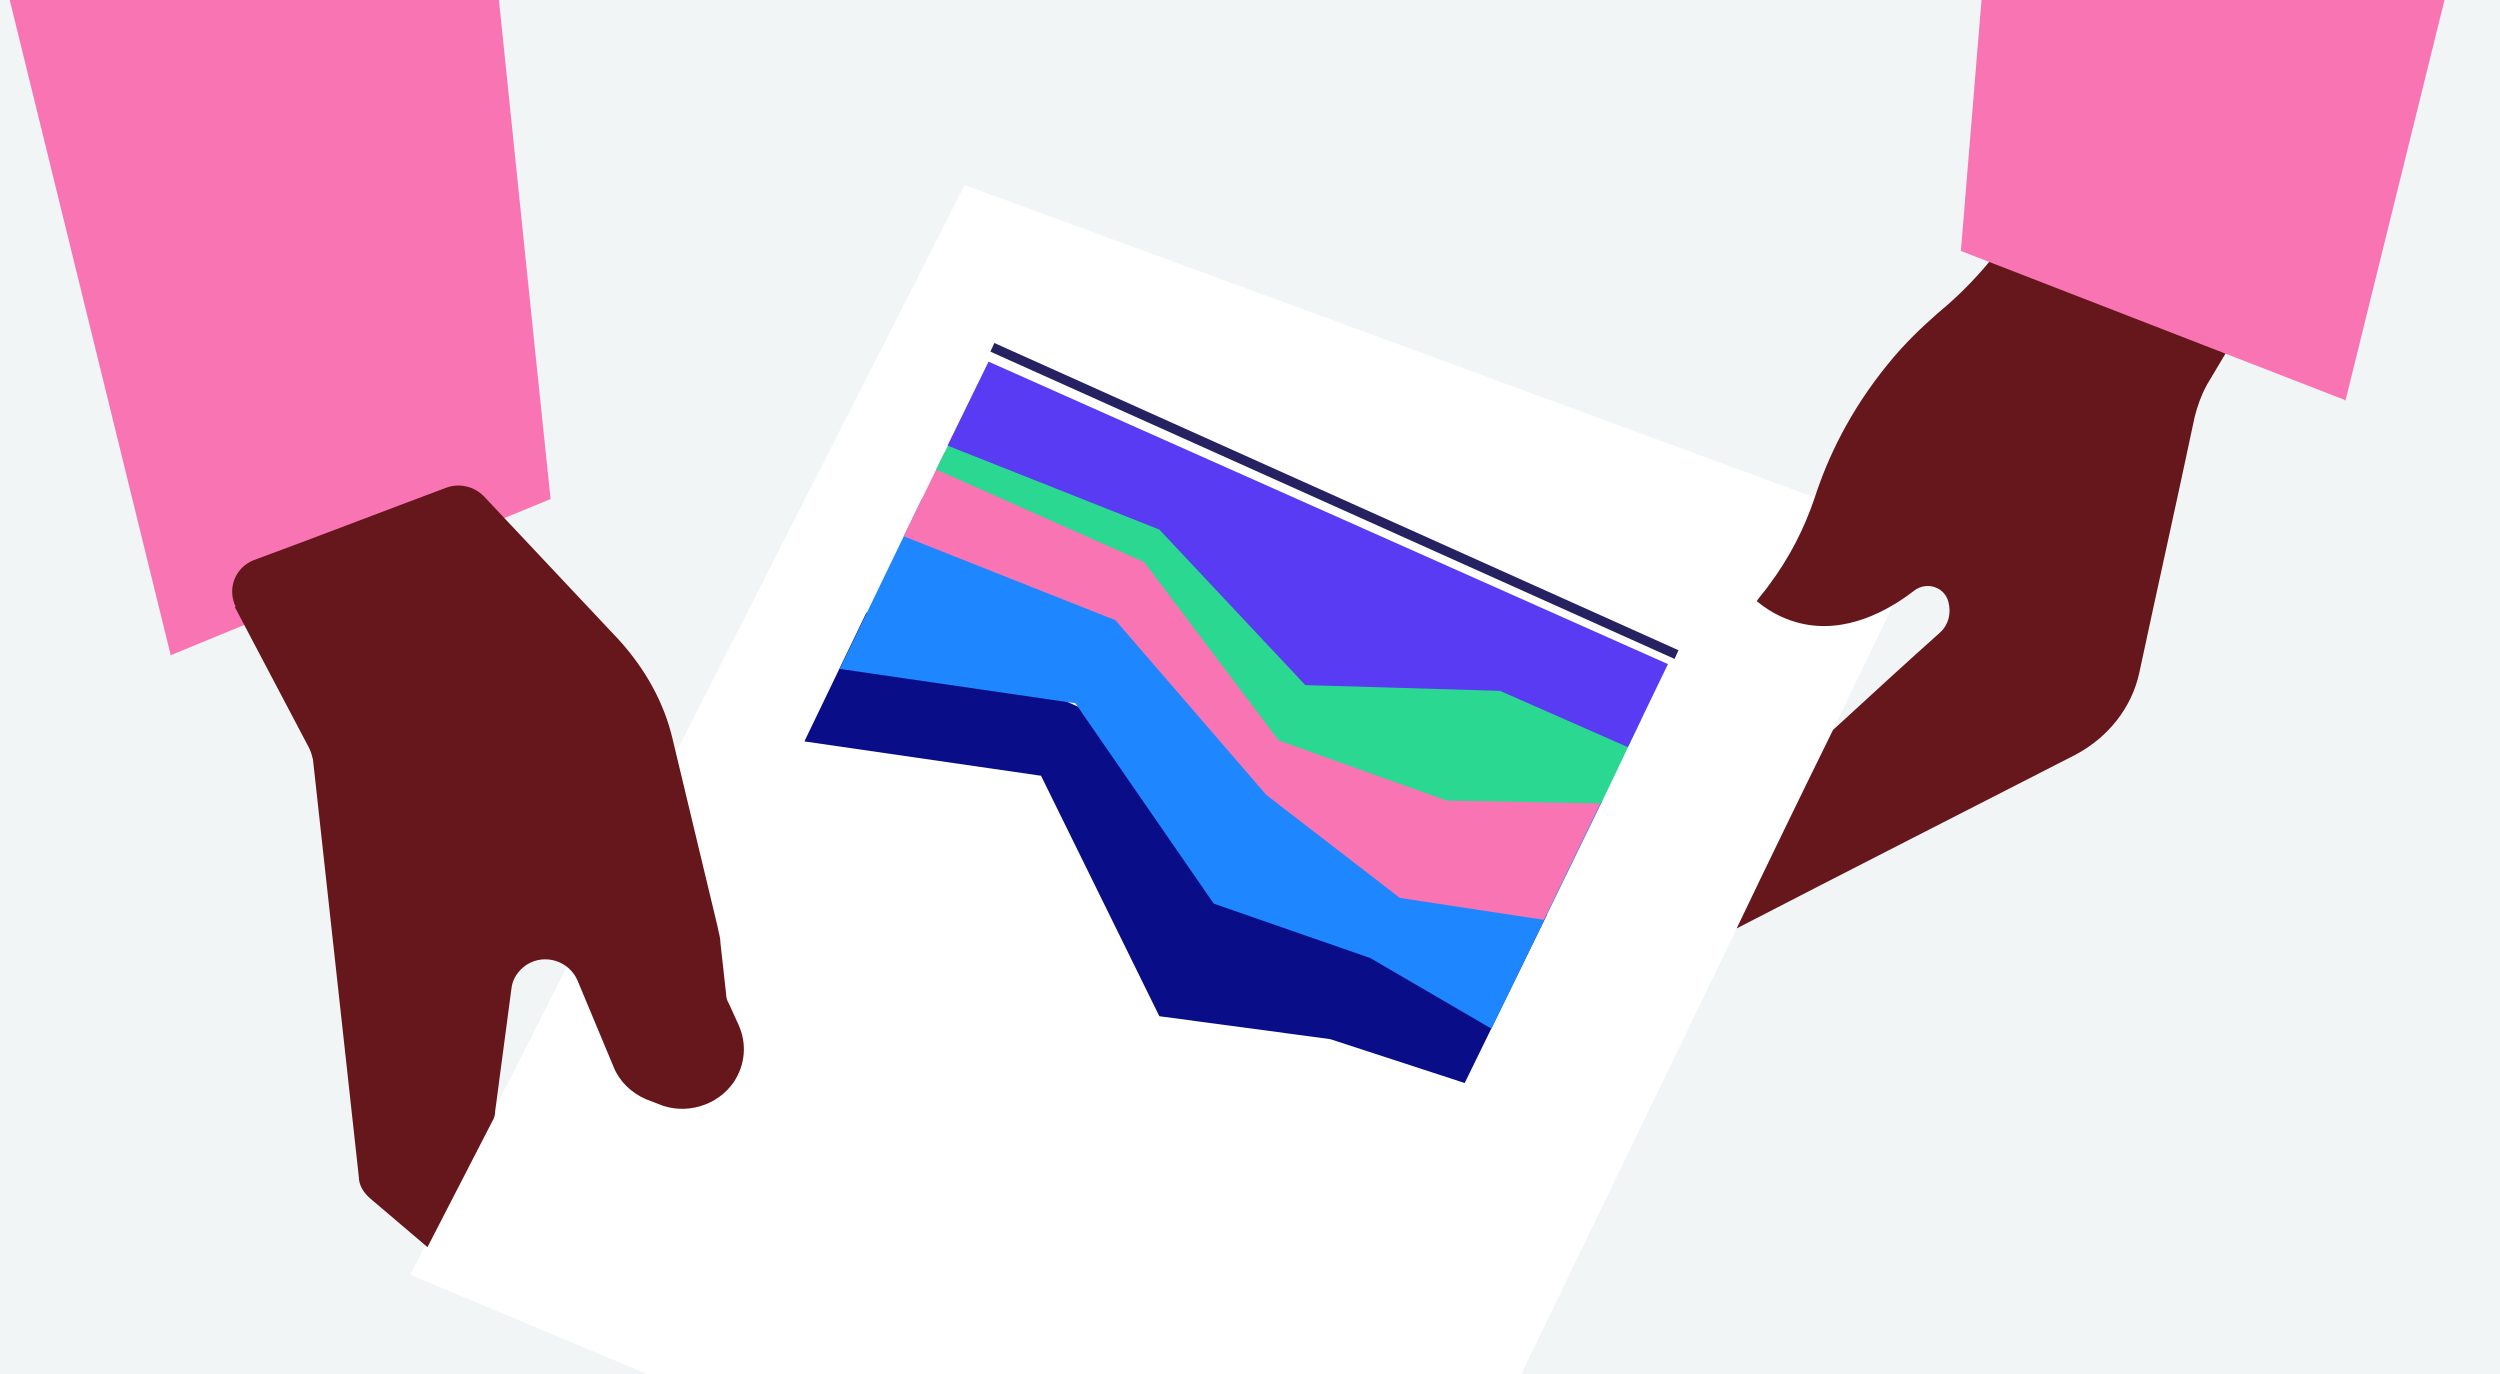
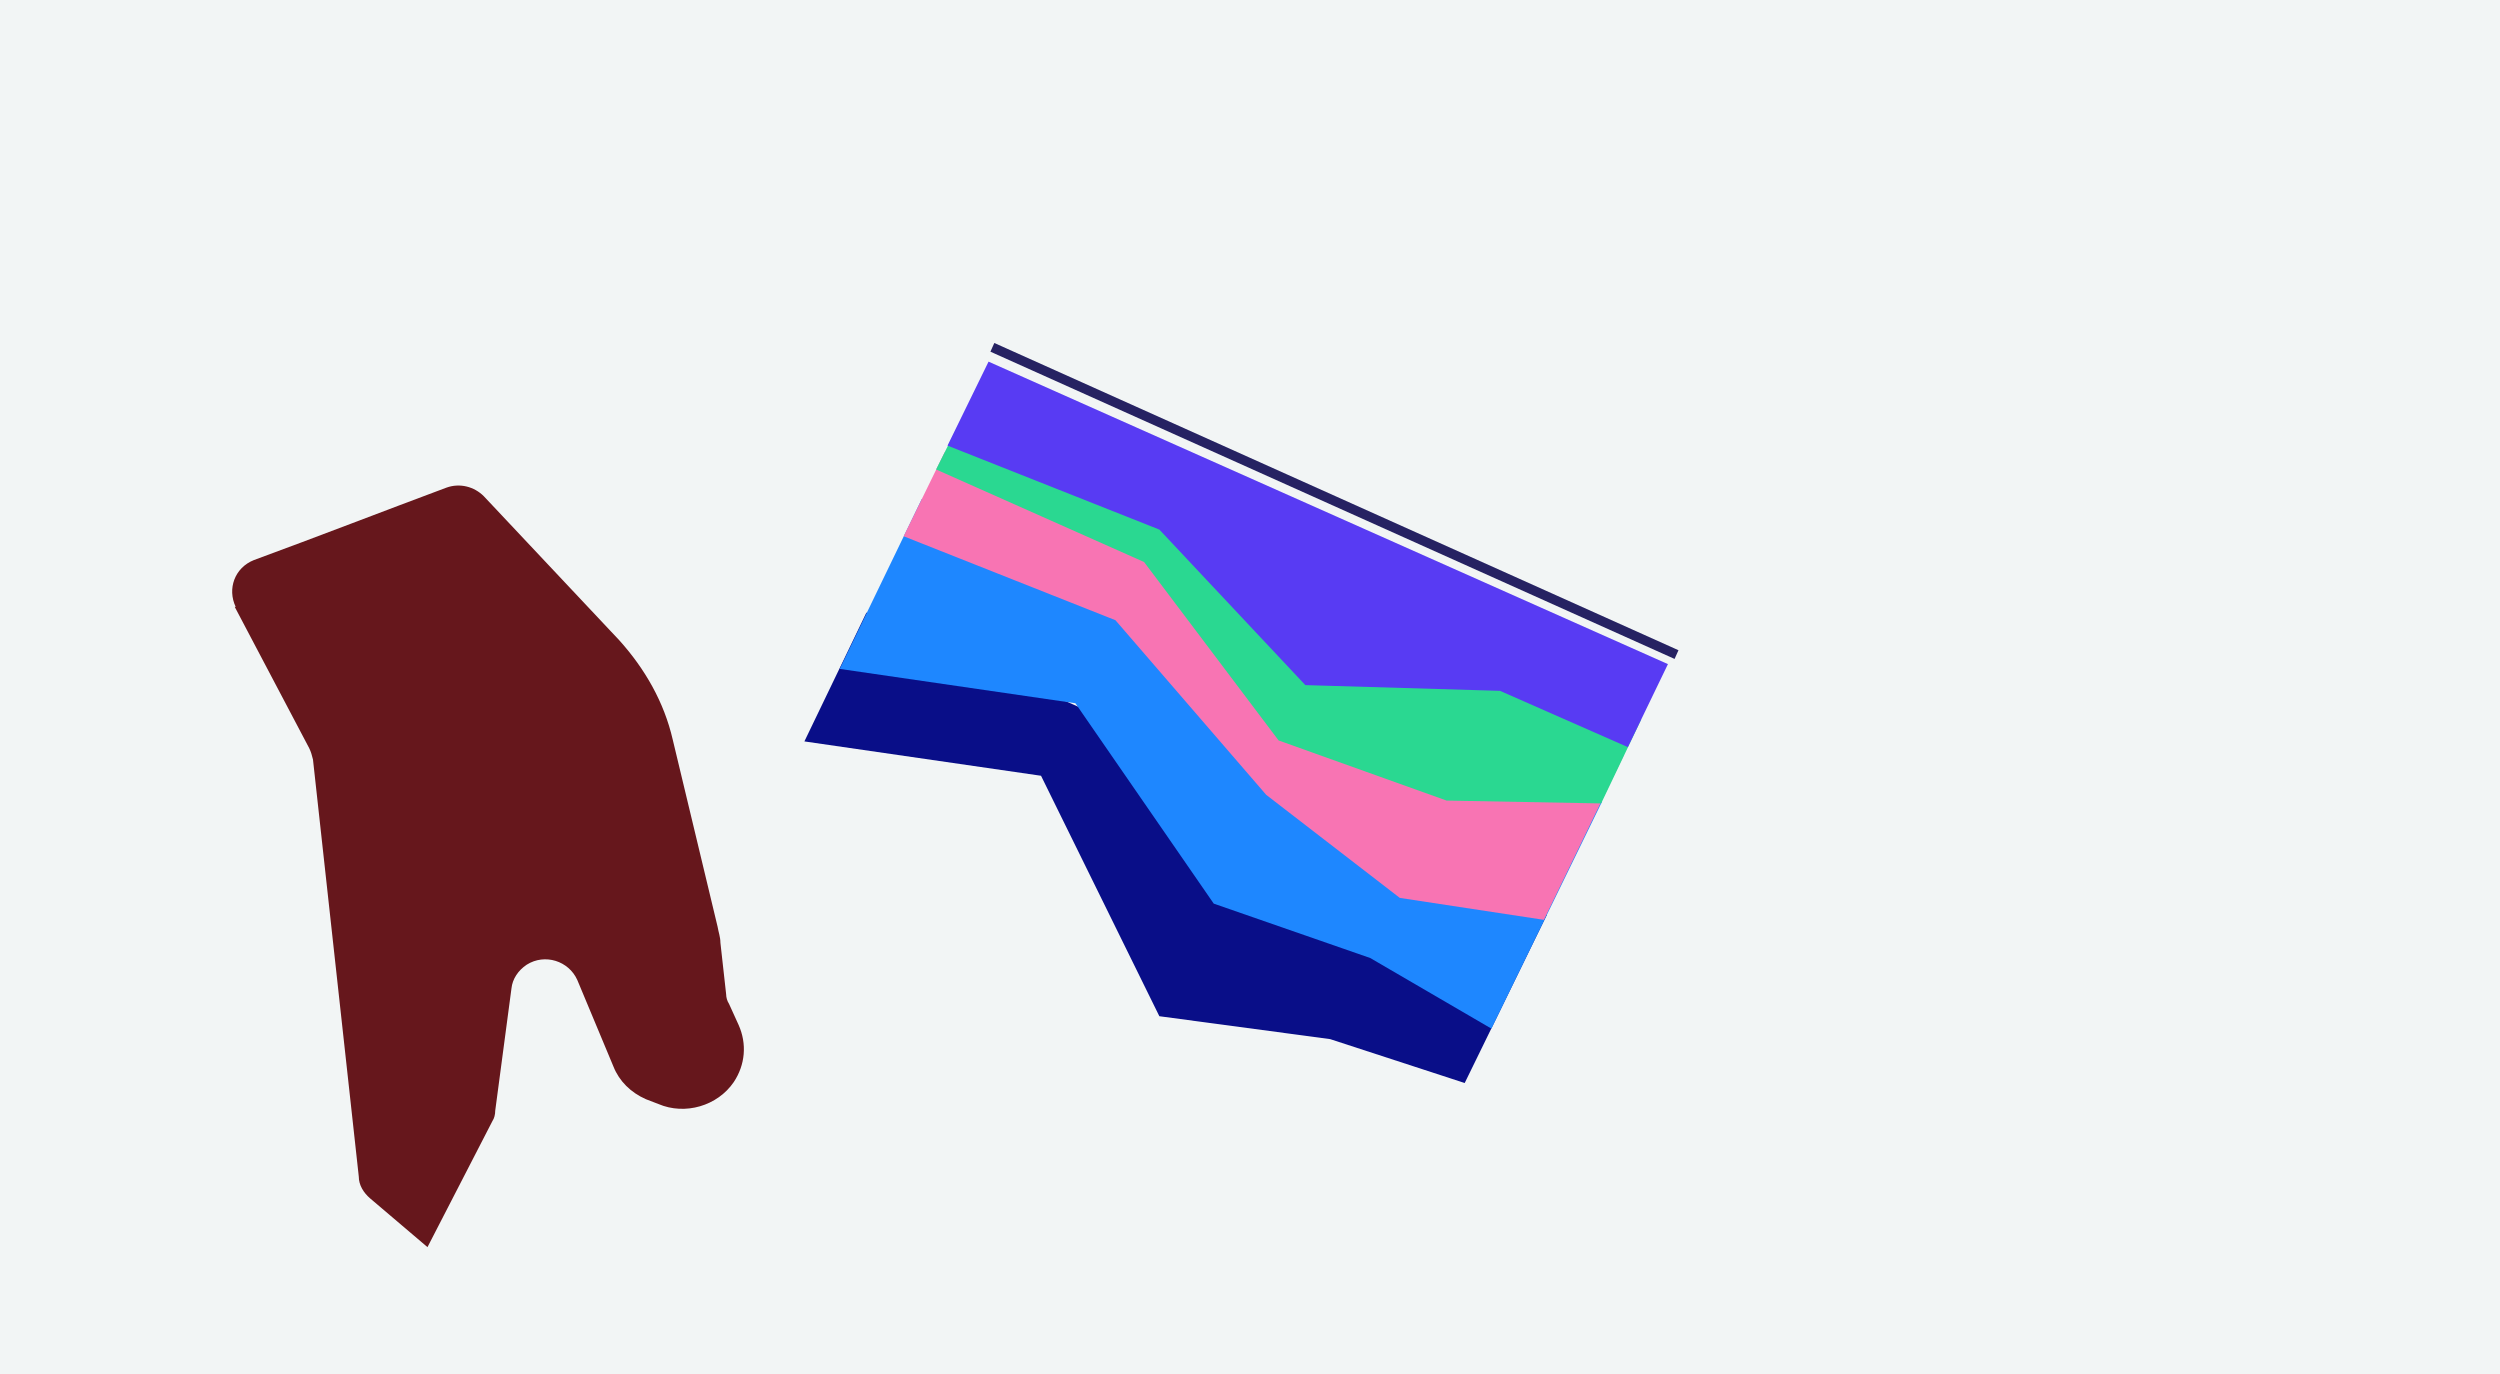
<svg xmlns="http://www.w3.org/2000/svg" version="1.1" viewBox="0 0 262 144">
  <defs>
    <style>
      .cls-1, .cls-2 {
        fill: none;
      }

      .cls-3 {
        fill: #f874b3;
      }

      .cls-4 {
        fill: #66171c;
      }

      .cls-5 {
        fill: #583bf3;
      }

      .cls-6 {
        fill: #1e87ff;
      }

      .cls-7 {
        fill: #fff;
      }

      .cls-2 {
        stroke: #262262;
        stroke-miterlimit: 10;
      }

      .cls-8 {
        fill: #f2f5f5;
      }

      .cls-9 {
        fill: #090e88;
      }

      .cls-10 {
        fill: #2ad891;
      }

      .cls-11 {
        clip-path: url(#clippath);
      }
    </style>
    <clipPath id="clippath">
      <rect class="cls-1" y="0" width="262" height="144" />
    </clipPath>
  </defs>
  <g>
    <g id="Layer_1">
      <rect class="cls-8" y="0" width="262" height="144" />
      <g class="cls-11">
        <g>
-           <path class="cls-7" d="M101.1,19.4c-19.4,38.1-38.7,76.1-58.1,114.2,33.7,14.1,67.3,28.2,101,42.3l57.8-119.5c-33.5-12.3-67.1-24.7-100.7-37Z" />
-           <path class="cls-4" d="M215.1,17c-.8,1.4-1.6,2.9-2.4,4.3-2.5,4.4-5.7,8.3-9.6,11.5-1.7,1.5-3.5,3.2-5.2,5.3-4.1,5-6.4,10-7.7,14-1.1,3.3-2.7,6.4-4.8,9.2-.4.6-.9,1.1-1.3,1.7,1.7,1.4,3.3,2,4.5,2.3,4.8,1.2,9.3-1.3,12-3.4,1.3-1,3.2-.4,3.6,1.2h0c.3,1.2,0,2.4-.9,3.2-3.8,3.4-7.5,6.8-11.2,10.2-3.4,6.9-6.8,13.9-10.1,20.8,11.8-6.1,23.6-12.1,35.5-18.2,3.4-1.8,5.9-4.9,6.7-8.6,1.9-8.9,3.9-17.8,5.8-26.8.3-1.2.7-2.3,1.3-3.4,2.5-4.2,5-8.4,7.5-12.6-7.9-3.6-15.8-7.2-23.6-10.8Z" />
-           <path class="cls-3" d="M245.7,41.9l-40.2-15.6c1.8-21.9,3.6-43.8,5.4-65.7-7-8.6-13.9-17.2-20.9-25.8,11.2-17.8,22.5-35.6,33.7-53.5,11.5,14.1,22.9,28.1,34.4,42.2,8.2,10.1,11.2,23.3,8.1,35.9-6.8,27.6-13.6,55.1-20.4,82.6Z" />
-           <path class="cls-3" d="M17.8,68.7l39.9-16.4c-2.3-21.9-4.5-43.7-6.8-65.6,11.3-14.5,22.5-29,33.8-43.4l-41-57C29.7-92.5,15.7-71.3,1.8-50.1c-6.1,9.3-8.1,20.6-5.4,31.3l21.5,87.5Z" />
+           <path class="cls-3" d="M245.7,41.9l-40.2-15.6Z" />
          <path class="cls-4" d="M24.6,63.6l7.8,14.8c.2.4.3.8.4,1.2l4.8,43.7c0,.9.5,1.7,1.2,2.3l6,5.1,6.8-13.2c.2-.3.3-.7.3-1.1l1.7-12.8c.1-1,.7-1.9,1.6-2.5h0c1.9-1.2,4.4-.4,5.3,1.6l3.8,9.1c.6,1.5,1.8,2.7,3.4,3.4l1.3.5c2.8,1.2,6.2.2,7.9-2.3h0c1.2-1.8,1.4-4,.5-6l-1-2.2c-.2-.3-.3-.7-.3-1l-.6-5.4c0-.6-.2-1.1-.3-1.7l-4.7-19.6c-.9-3.9-2.9-7.4-5.6-10.4l-14.2-15.1c-1-1-2.5-1.4-3.9-.9-6.7,2.5-13.4,5.1-20.2,7.6-2,.8-2.8,3-1.9,4.9Z" />
          <g>
            <polygon class="cls-9" points="153.5 113.5 139.4 108.9 121.5 106.5 109.1 81.3 84.3 77.7 90.8 64.2 162.1 95.9 153.5 113.5" />
            <polygon class="cls-6" points="156.3 107.8 143.6 100.4 127.2 94.7 112.7 73.7 88 70.1 96.6 52.3 167.9 84 156.3 107.8" />
            <polygon class="cls-3" points="161.8 96.4 146.7 94.1 132.7 83.3 116.9 65 94.7 56.2 99 47.4 170.2 79.1 161.8 96.4" />
            <polygon class="cls-10" points="167.8 84.2 151.6 83.9 134 77.6 119.9 58.9 98.1 49.2 100.8 43.8 172 75.4 167.8 84.2" />
            <polygon class="cls-5" points="170.6 78.3 157.2 72.4 136.8 71.8 121.5 55.5 99.3 46.7 103.6 37.9 174.8 69.6 170.6 78.3" />
            <line class="cls-2" x1="175.7" y1="68.6" x2="104" y2="36.4" />
          </g>
        </g>
      </g>
    </g>
  </g>
</svg>